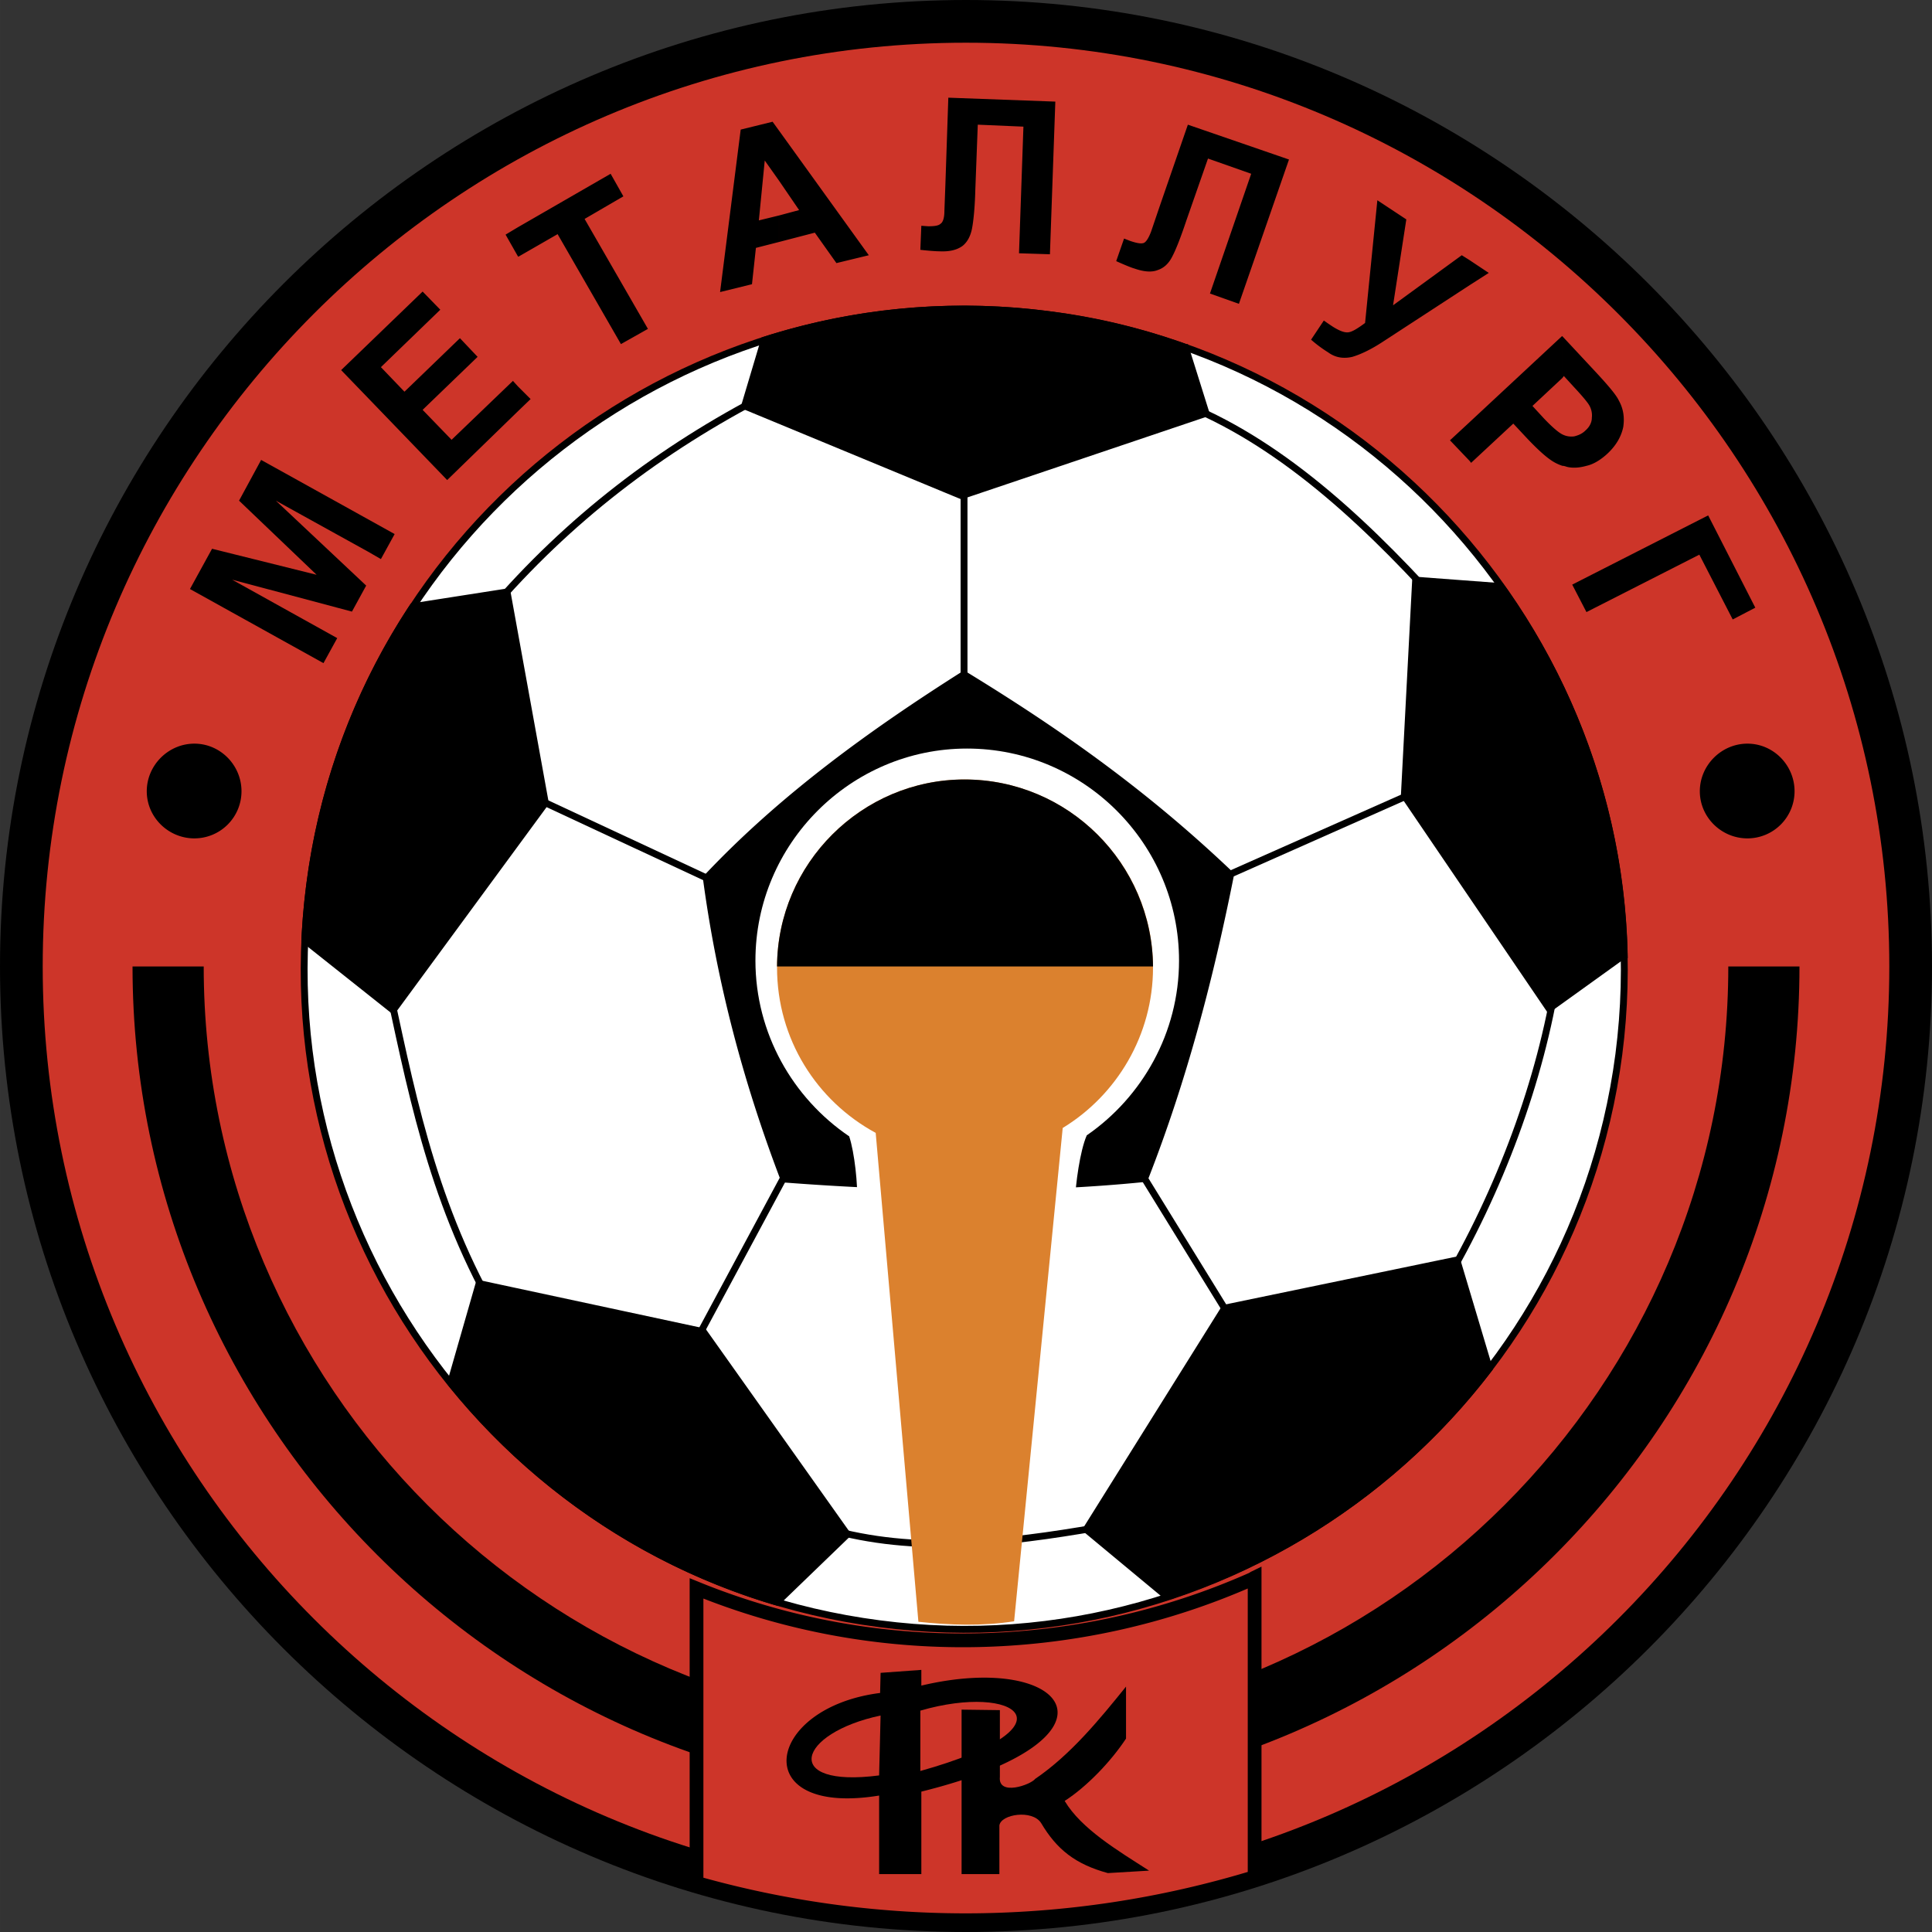
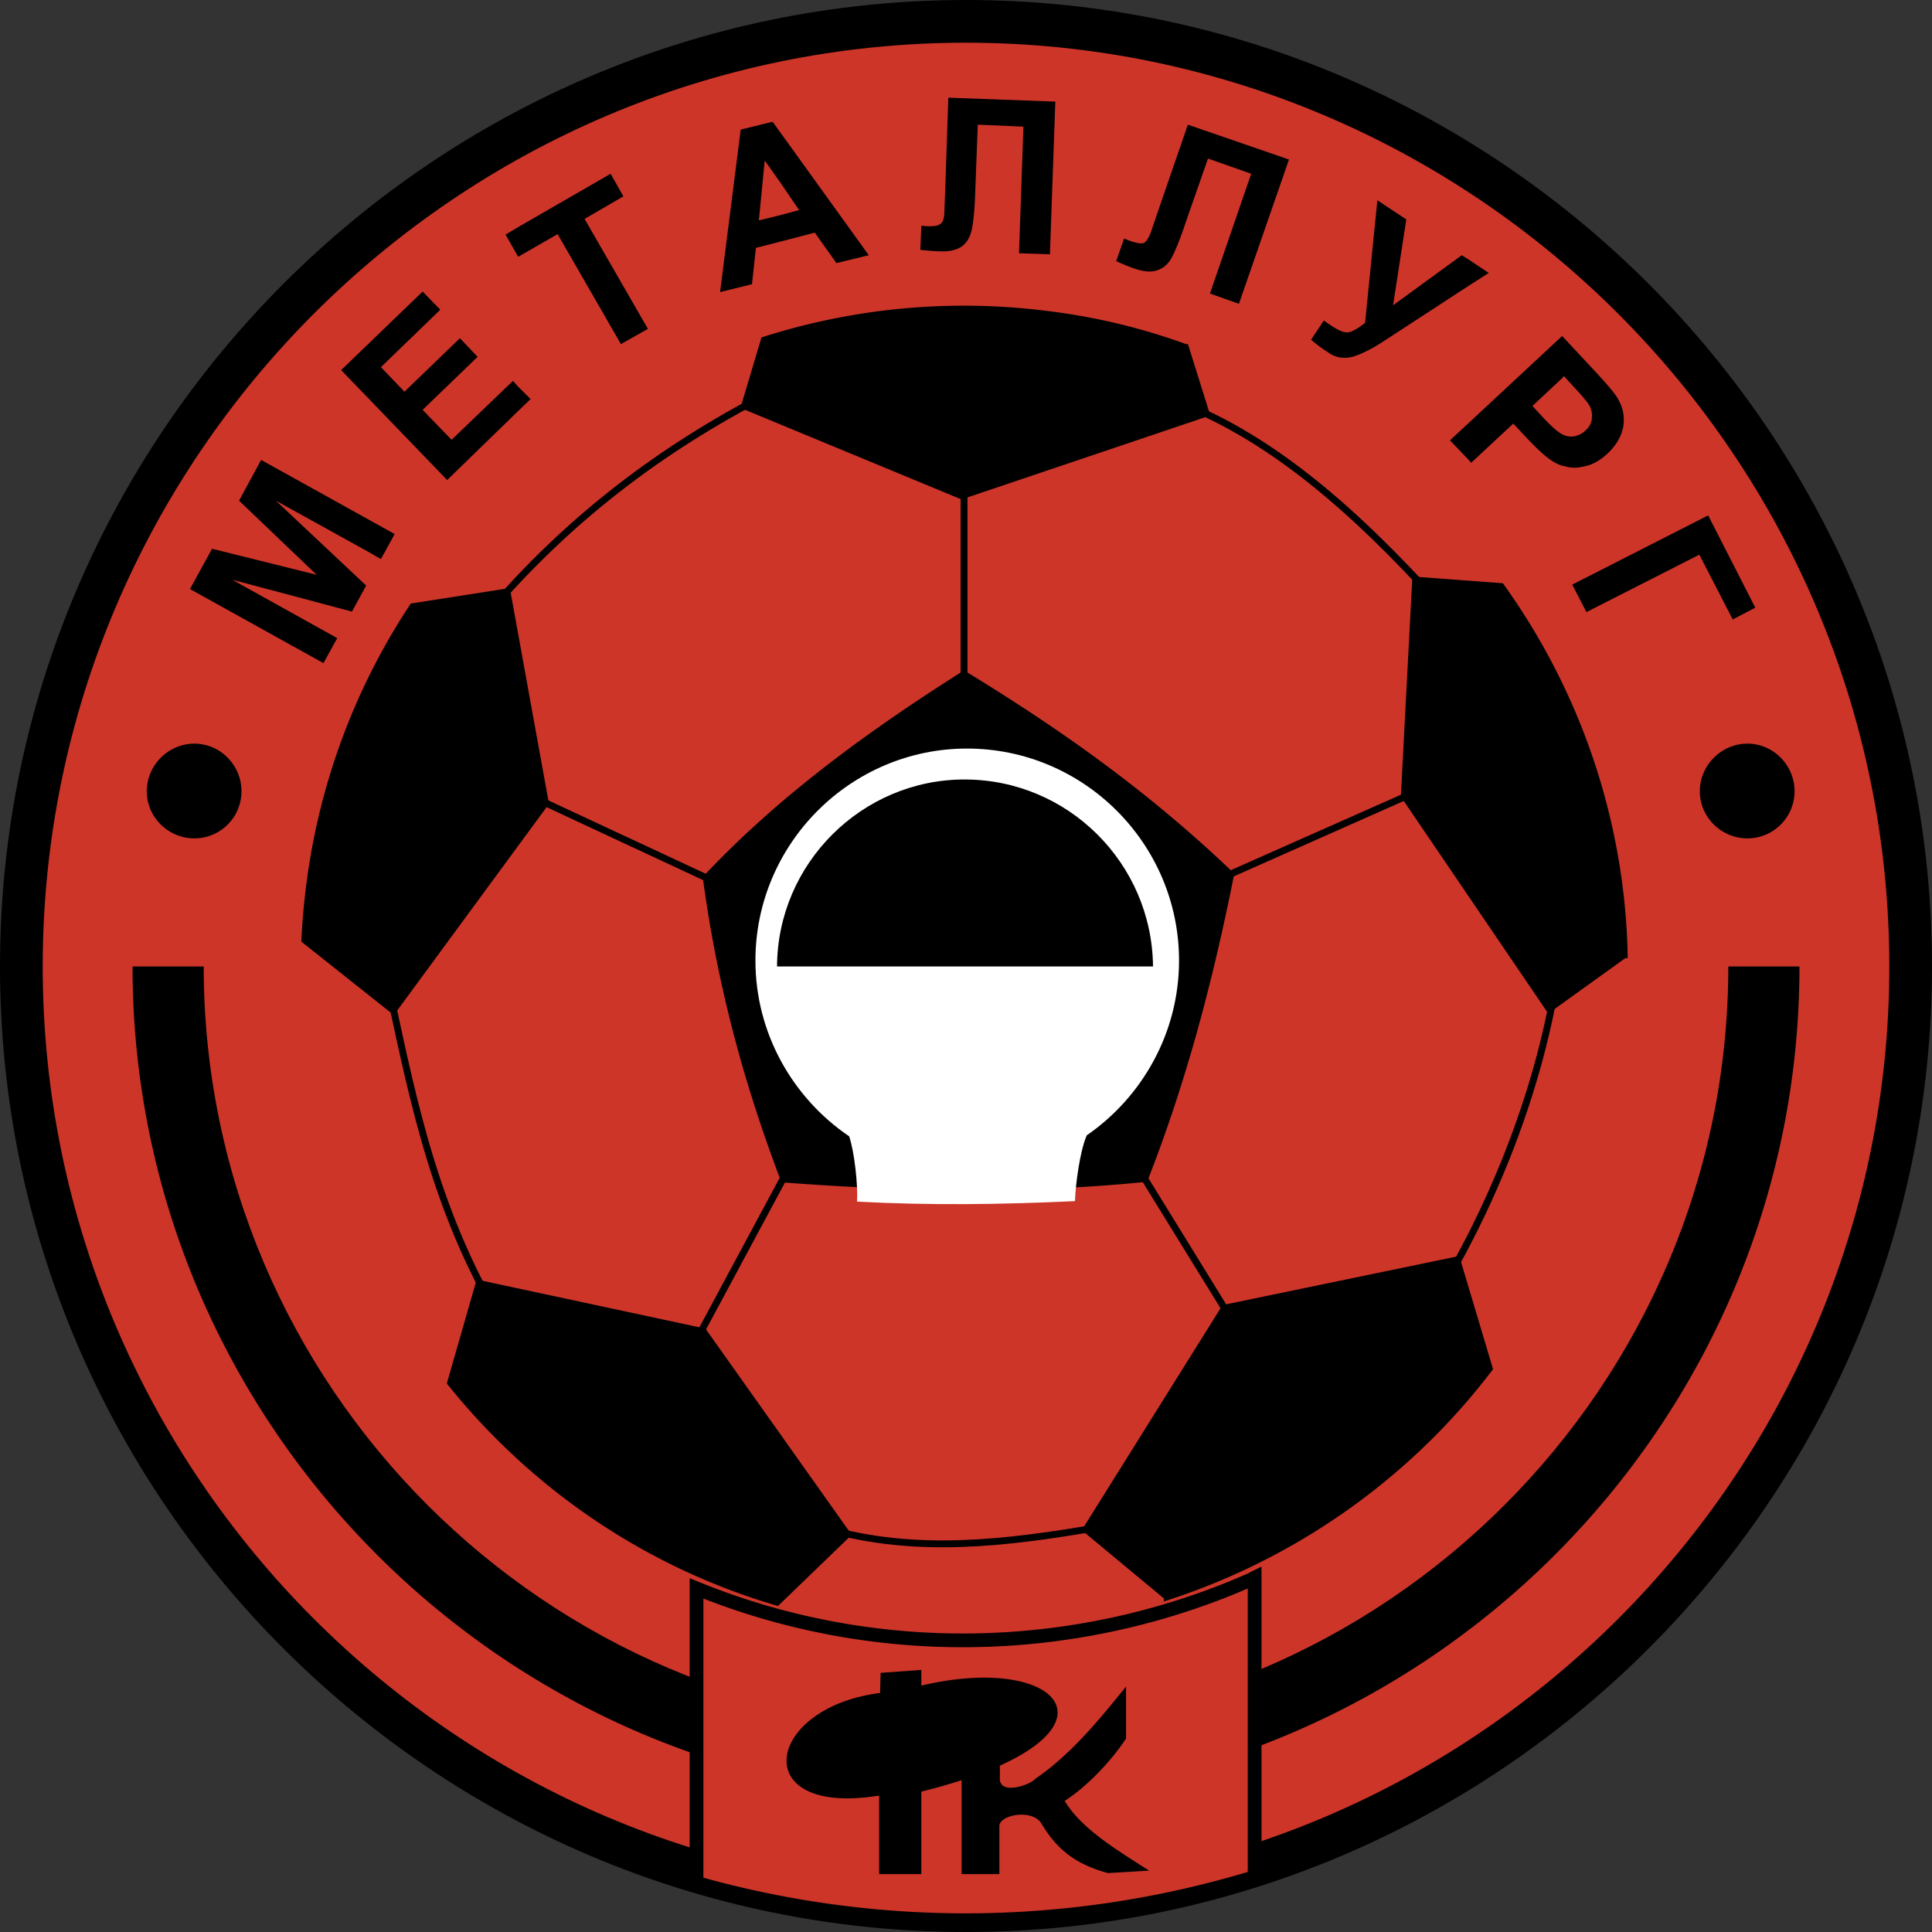
<svg xmlns="http://www.w3.org/2000/svg" width="2500" height="2500" viewBox="0 0 211.494 211.495">
  <rect x="0" y="0" width="211.494" height="211.495" fill="#333333" stroke="none" />
  <path d="M105.748 211.495c58.247 0 105.747-47.5 105.747-105.693C211.494 47.555 163.995 0 105.748 0 47.5 0 0 47.555 0 105.801c0 58.194 47.5 105.694 105.748 105.694z" />
  <path d="M105.748 206.874c55.667 0 101.072-45.458 101.072-101.072 0-55.667-45.405-101.126-101.072-101.126C50.08 4.675 4.675 50.134 4.675 105.801c0 55.615 45.405 101.073 101.073 101.073z" fill="#cd3529" />
-   <path d="M96.291 177.751c39.386 5.158 75.764-22.891 80.922-62.332 5.104-39.494-22.891-75.872-62.384-80.976-39.441-5.158-75.818 22.89-80.923 62.384-5.159 39.495 22.89 75.819 62.385 80.924z" fill="#fff" stroke="#000" stroke-width=".752" />
  <path d="M157.923 140.942c6.287-10.639 10.746-22.675 12.52-34.067M105.533 83.502V52.068M53.572 66.952c8.705-10.156 18.753-17.786 30.306-23.75M54.002 143.2c-6.932-12.305-9.081-24.234-11.821-36.861M92.313 167.81c9.727 2.311 19.667.86 29.661-.913M75.603 147.874l13.541-25.2M135.731 145.94l-13.649-22.138M129.336 98.063l26.652-11.821M129.981 44.384c10.908 4.513 20.312 13.541 28.962 23.266M82.696 98.601L58.14 87.155" fill="none" stroke="#000" stroke-width=".752" />
  <path d="M127.778 174.795c14.024-4.568 26.384-13.326 35.25-24.987l-3.546-11.875-25.417 5.266-15.153 24.234 8.866 7.362zm50.026-70.284c-.323-14.777-5.213-28.747-13.488-40.3l-9.35-.698-1.235 23.589 15.851 23.32 8.222-5.911zm-48.038-66.468a68.159 68.159 0 0 0-14.938-3.6 72.01 72.01 0 0 0-31.166 2.794l-2.149 7.201 23.75 9.833 26.759-9.028-2.256-7.2zM45.19 66.415c-5.857 8.866-9.833 19.183-11.284 30.413a77.29 77.29 0 0 0-.538 6.073l9.672 7.683 16.657-22.676-4.19-23.105-10.317 1.612zm4.137 84.953c9.027 11.23 21.332 19.773 35.733 24.019l7.684-7.416L77 145.779l-24.556-5.267-3.117 10.856zm36.485-22.3c13.326 1.021 26.706 1.236 39.494-.054 4.299-10.961 7.2-22.191 9.403-33.261-9.081-8.65-18.27-15.26-29.177-21.923-9.833 6.233-19.828 13.379-28.21 22.299 1.505 11.23 4.353 22.084 8.49 32.939z" />
  <path d="M127.778 174.795c14.024-4.568 26.384-13.326 35.25-24.987l-3.546-11.875-25.417 5.266-15.153 24.234 8.866 7.362zm50.026-70.284c-.323-14.777-5.213-28.747-13.488-40.3l-9.35-.698-1.235 23.589 15.851 23.32 8.222-5.911zm-48.038-66.468a68.159 68.159 0 0 0-14.938-3.6 72.01 72.01 0 0 0-31.166 2.794l-2.149 7.201 23.75 9.833 26.759-9.028-2.256-7.2zM45.19 66.415c-5.857 8.866-9.833 19.183-11.284 30.413a77.29 77.29 0 0 0-.538 6.073l9.672 7.683 16.657-22.676-4.19-23.105-10.317 1.612zm4.137 84.953c9.027 11.23 21.332 19.773 35.733 24.019l7.684-7.416L77 145.779l-24.556-5.267-3.117 10.856zm36.485-22.3c13.326 1.021 26.706 1.236 39.494-.054 4.299-10.961 7.2-22.191 9.403-33.261-9.081-8.65-18.27-15.26-29.177-21.923-9.833 6.233-19.828 13.379-28.21 22.299 1.505 11.23 4.353 22.084 8.49 32.939z" fill="none" stroke="#000" stroke-width=".752" />
  <path d="M105.748 196.987c50.24 0 91.239-40.999 91.239-91.186h-7.792c0 45.942-37.506 83.448-83.448 83.448-45.942 0-83.448-37.506-83.448-83.448h-7.792c.001 50.187 41 91.186 91.241 91.186z" />
  <path d="M118.966 124.285c6.072-4.19 10.102-11.23 10.102-19.129 0-12.788-10.425-23.212-23.213-23.212-12.735 0-23.159 10.424-23.159 23.212 0 7.953 4.083 15.045 10.263 19.237.591 1.773.967 5.374.86 7.146 7.953.429 15.852.322 23.857-.054.053-1.772.537-5.48 1.29-7.2z" fill="#fff" />
-   <path d="M116.333 123.479c5.911-3.6 9.887-10.155 9.887-17.571 0-11.337-9.296-20.58-20.634-20.58-11.283 0-20.525 9.242-20.525 20.58 0 7.845 4.353 14.615 10.8 18.108l4.675 53.519c3.492.375 7.039.484 10.478-.054l5.319-54.002z" fill="#db812e" />
  <path d="M126.22 105.801c-.108-11.284-9.296-20.472-20.634-20.472-11.23 0-20.472 9.188-20.525 20.472h41.159z" />
  <path d="M105.64 210.206c11.015 0 21.655-1.666 31.703-4.728V172.7c-.108.053-.162.107-.269.161-19.237 8.543-41.321 8.973-60.826 1.021v32.24a108.488 108.488 0 0 0 29.392 4.084z" fill="#cd3529" stroke="#000" stroke-width="1.504" />
  <path d="M171.033 50.993v-3.438c.43.215.86.268 1.29.215.429-.108.859-.269 1.235-.645.43-.376.699-.86.699-1.397a2.19 2.19 0 0 0-.376-1.504c-.215-.323-.753-.967-1.558-1.827l-1.129-1.236-.161.215v-4.567l3.654 3.922c1.397 1.505 2.256 2.526 2.525 3.117.483.859.645 1.827.483 2.902-.215 1.021-.752 1.988-1.72 2.901-.752.699-1.558 1.183-2.31 1.344-.752.215-1.505.269-2.149.107-.16-.055-.322-.109-.483-.109zm15.959 5.427l5.159 10.102-2.472 1.289-3.654-7.093-12.358 6.287-1.558-3.008 14.883-7.577zm-15.959-19.612v4.567l-3.277 3.063 1.235 1.343c.914.967 1.612 1.559 2.042 1.773v3.438a4.803 4.803 0 0 1-1.289-.645c-.699-.484-1.559-1.29-2.58-2.364l-1.505-1.612-4.62 4.298-.161-.215v-4.245l10.101-9.403h.054v.002zm-10.155-5.589v-2.74l2.095 1.397-2.095 1.343zm0-2.74v2.74l-9.565 6.234c-1.235.806-2.364 1.343-3.277 1.612-.914.215-1.827.107-2.633-.484a14.132 14.132 0 0 1-1.881-1.397l1.397-2.096c.375.27.699.483 1.021.698.699.43 1.236.645 1.667.591.43-.053 1.021-.429 1.827-1.02l1.344-13.434 3.17 2.095-1.451 9.403 7.522-5.481.859.539zm0 17.732v4.245l-2.15-2.256 2.15-1.989zM85.275 26.49v-2.901l2.203-.591-2.203-3.224v-5.481l9.833 13.648-3.546.86-2.364-3.331-3.923 1.02zm18.537-15.797l11.714.43-.591 16.711-3.385-.108.483-13.863-4.997-.215-.269 7.146c-.054 2.042-.214 3.493-.376 4.298-.162.753-.483 1.397-1.021 1.827-.592.431-1.397.646-2.526.591-.376 0-1.128-.053-2.095-.161l.107-2.633.752.054c.645 0 1.128-.054 1.344-.27.268-.161.43-.644.43-1.396l.107-2.848.323-9.563zm26.223 2.955l11.069 3.815-5.481 15.797-3.17-1.127 4.514-13.111-4.729-1.666-2.364 6.77c-.645 1.935-1.183 3.279-1.559 3.977-.376.752-.913 1.236-1.558 1.451-.645.269-1.504.215-2.579-.161-.376-.107-1.021-.376-1.988-.806l.86-2.472.698.269c.645.215 1.129.322 1.451.215.269-.108.537-.537.806-1.236l.913-2.687 3.117-9.028zm-44.76.645v5.481l-1.559-2.202-.645 6.554 2.203-.537v2.901l-2.525.646-.43 3.976-3.493.86 2.257-17.786 3.493-.86.699.967zM56.688 45.029v-2.741l1.397 1.397-1.397 1.344zm0-16.979v-3.17l10.156-5.857 1.397 2.472-4.245 2.472 6.932 12.036-2.955 1.666-6.932-12.037-4.299 2.472-.054-.054zM40.3 56.851l2.901 1.612-1.504 2.74-1.397-.807v-3.545zm16.388-31.972v3.17l-1.343-2.365 1.343-.805zm0 17.409v2.741l-7.737 7.522-8.651-8.973v-5.911l5.964-5.75 1.935 1.988-6.501 6.287 2.579 2.687 6.072-5.857 1.934 2.042-6.018 5.803 3.17 3.278 6.717-6.449.536.592zM35.41 72.594L20.795 64.48l2.418-4.407 11.445 2.848-8.49-8.114 2.418-4.459L40.3 56.851v3.546l-10.102-5.588 9.887 9.296-1.558 2.848-13.111-3.493 11.499 6.395-1.505 2.739zm4.89-34.927v5.911l-2.956-3.063 2.956-2.848zM21.278 91.777a5.16 5.16 0 0 0 5.158-5.158c0-2.848-2.311-5.212-5.158-5.212s-5.212 2.364-5.212 5.212c0 2.847 2.365 5.158 5.212 5.158zM191.292 91.777a5.16 5.16 0 0 0 5.157-5.158c0-2.848-2.31-5.212-5.157-5.212-2.849 0-5.213 2.364-5.213 5.212 0 2.847 2.364 5.158 5.213 5.158zM96.237 196.558c-14.455 2.364-12.574-9.619.107-11.23l.054-2.203 4.46-.323v1.72c16.066-3.815 23.374 5.803 0 11.606v9.026h-4.621v-8.596z" />
-   <path d="M100.75 193.87c17.249-4.835 10.532-9.672 0-6.608v6.608zM96.397 187.798c-9.135 1.934-10.908 7.953-.161 6.556l.161-6.556z" fill="#cd3529" />
  <path d="M123.265 184.628v5.695c-1.666 2.526-4.299 5.267-6.717 6.824 1.827 3.062 5.803 5.427 9.242 7.63l-4.514.269c-3.546-.968-5.588-2.579-7.308-5.481-.967-1.505-4.406-.968-4.567.269v5.319h-4.137v-18l4.191.054v7.308c-.215 2.149 3.386.86 3.869.215 3.869-2.633 7.039-6.502 9.941-10.102z" />
</svg>